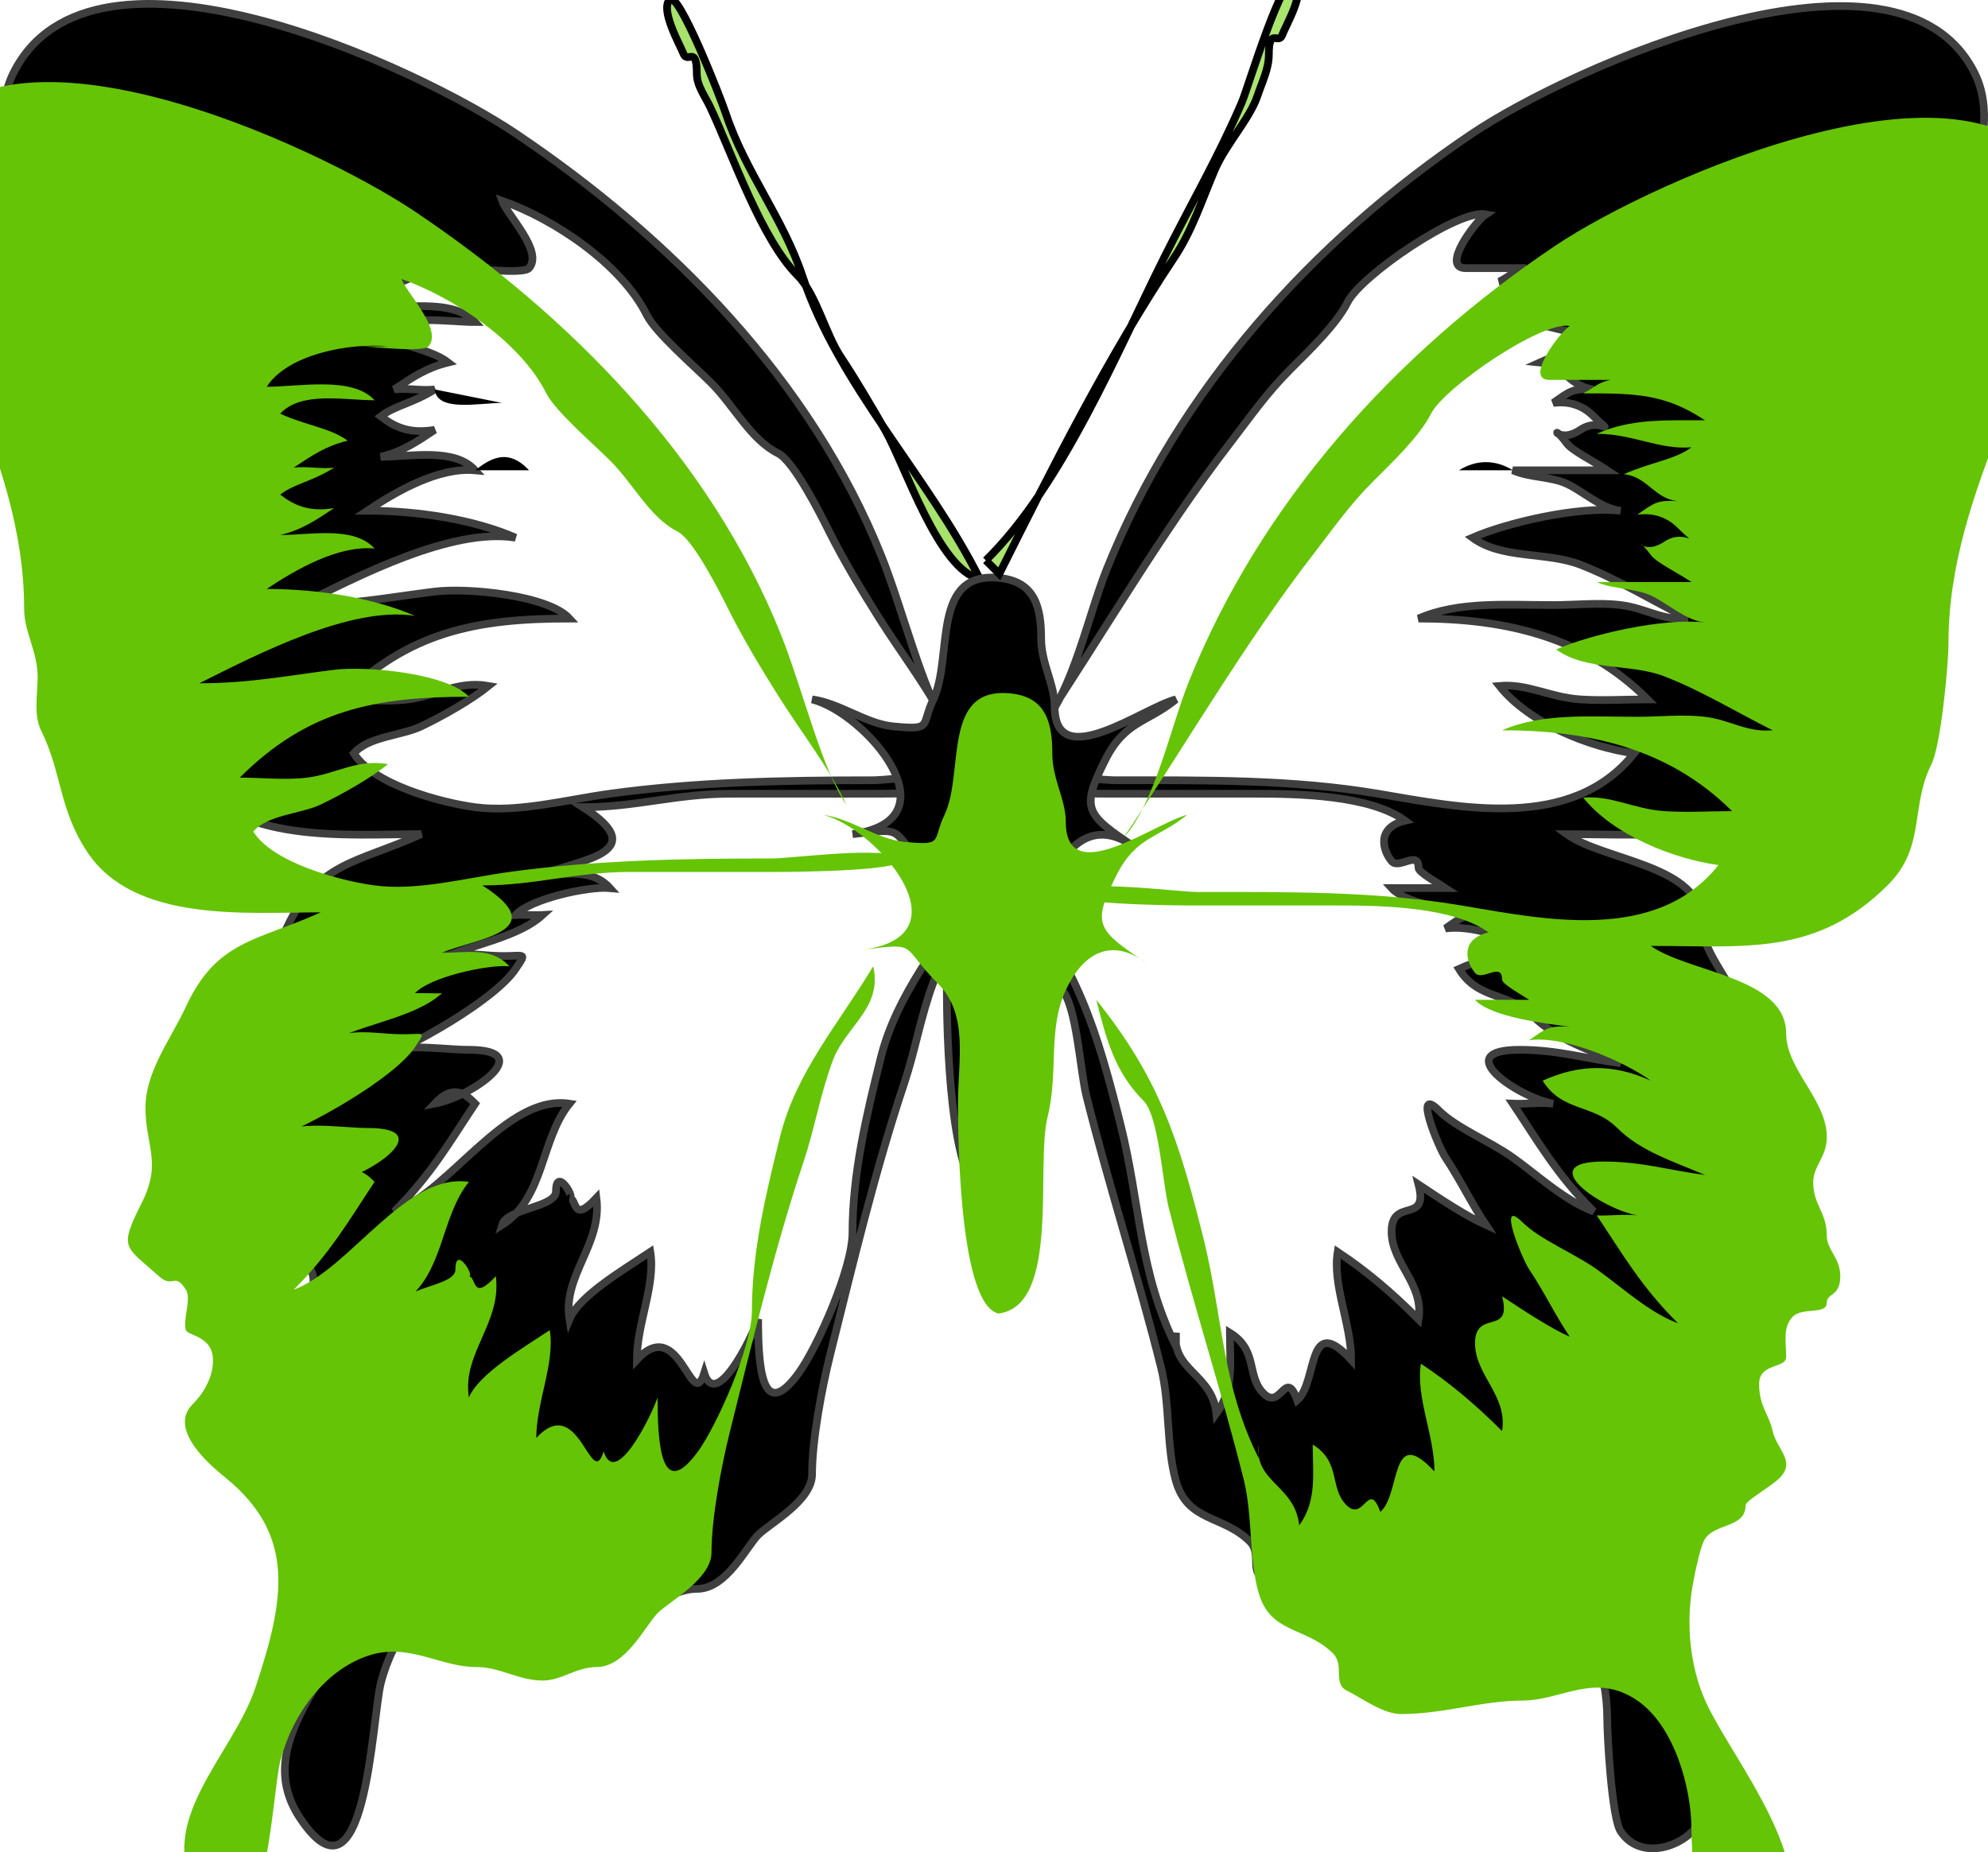
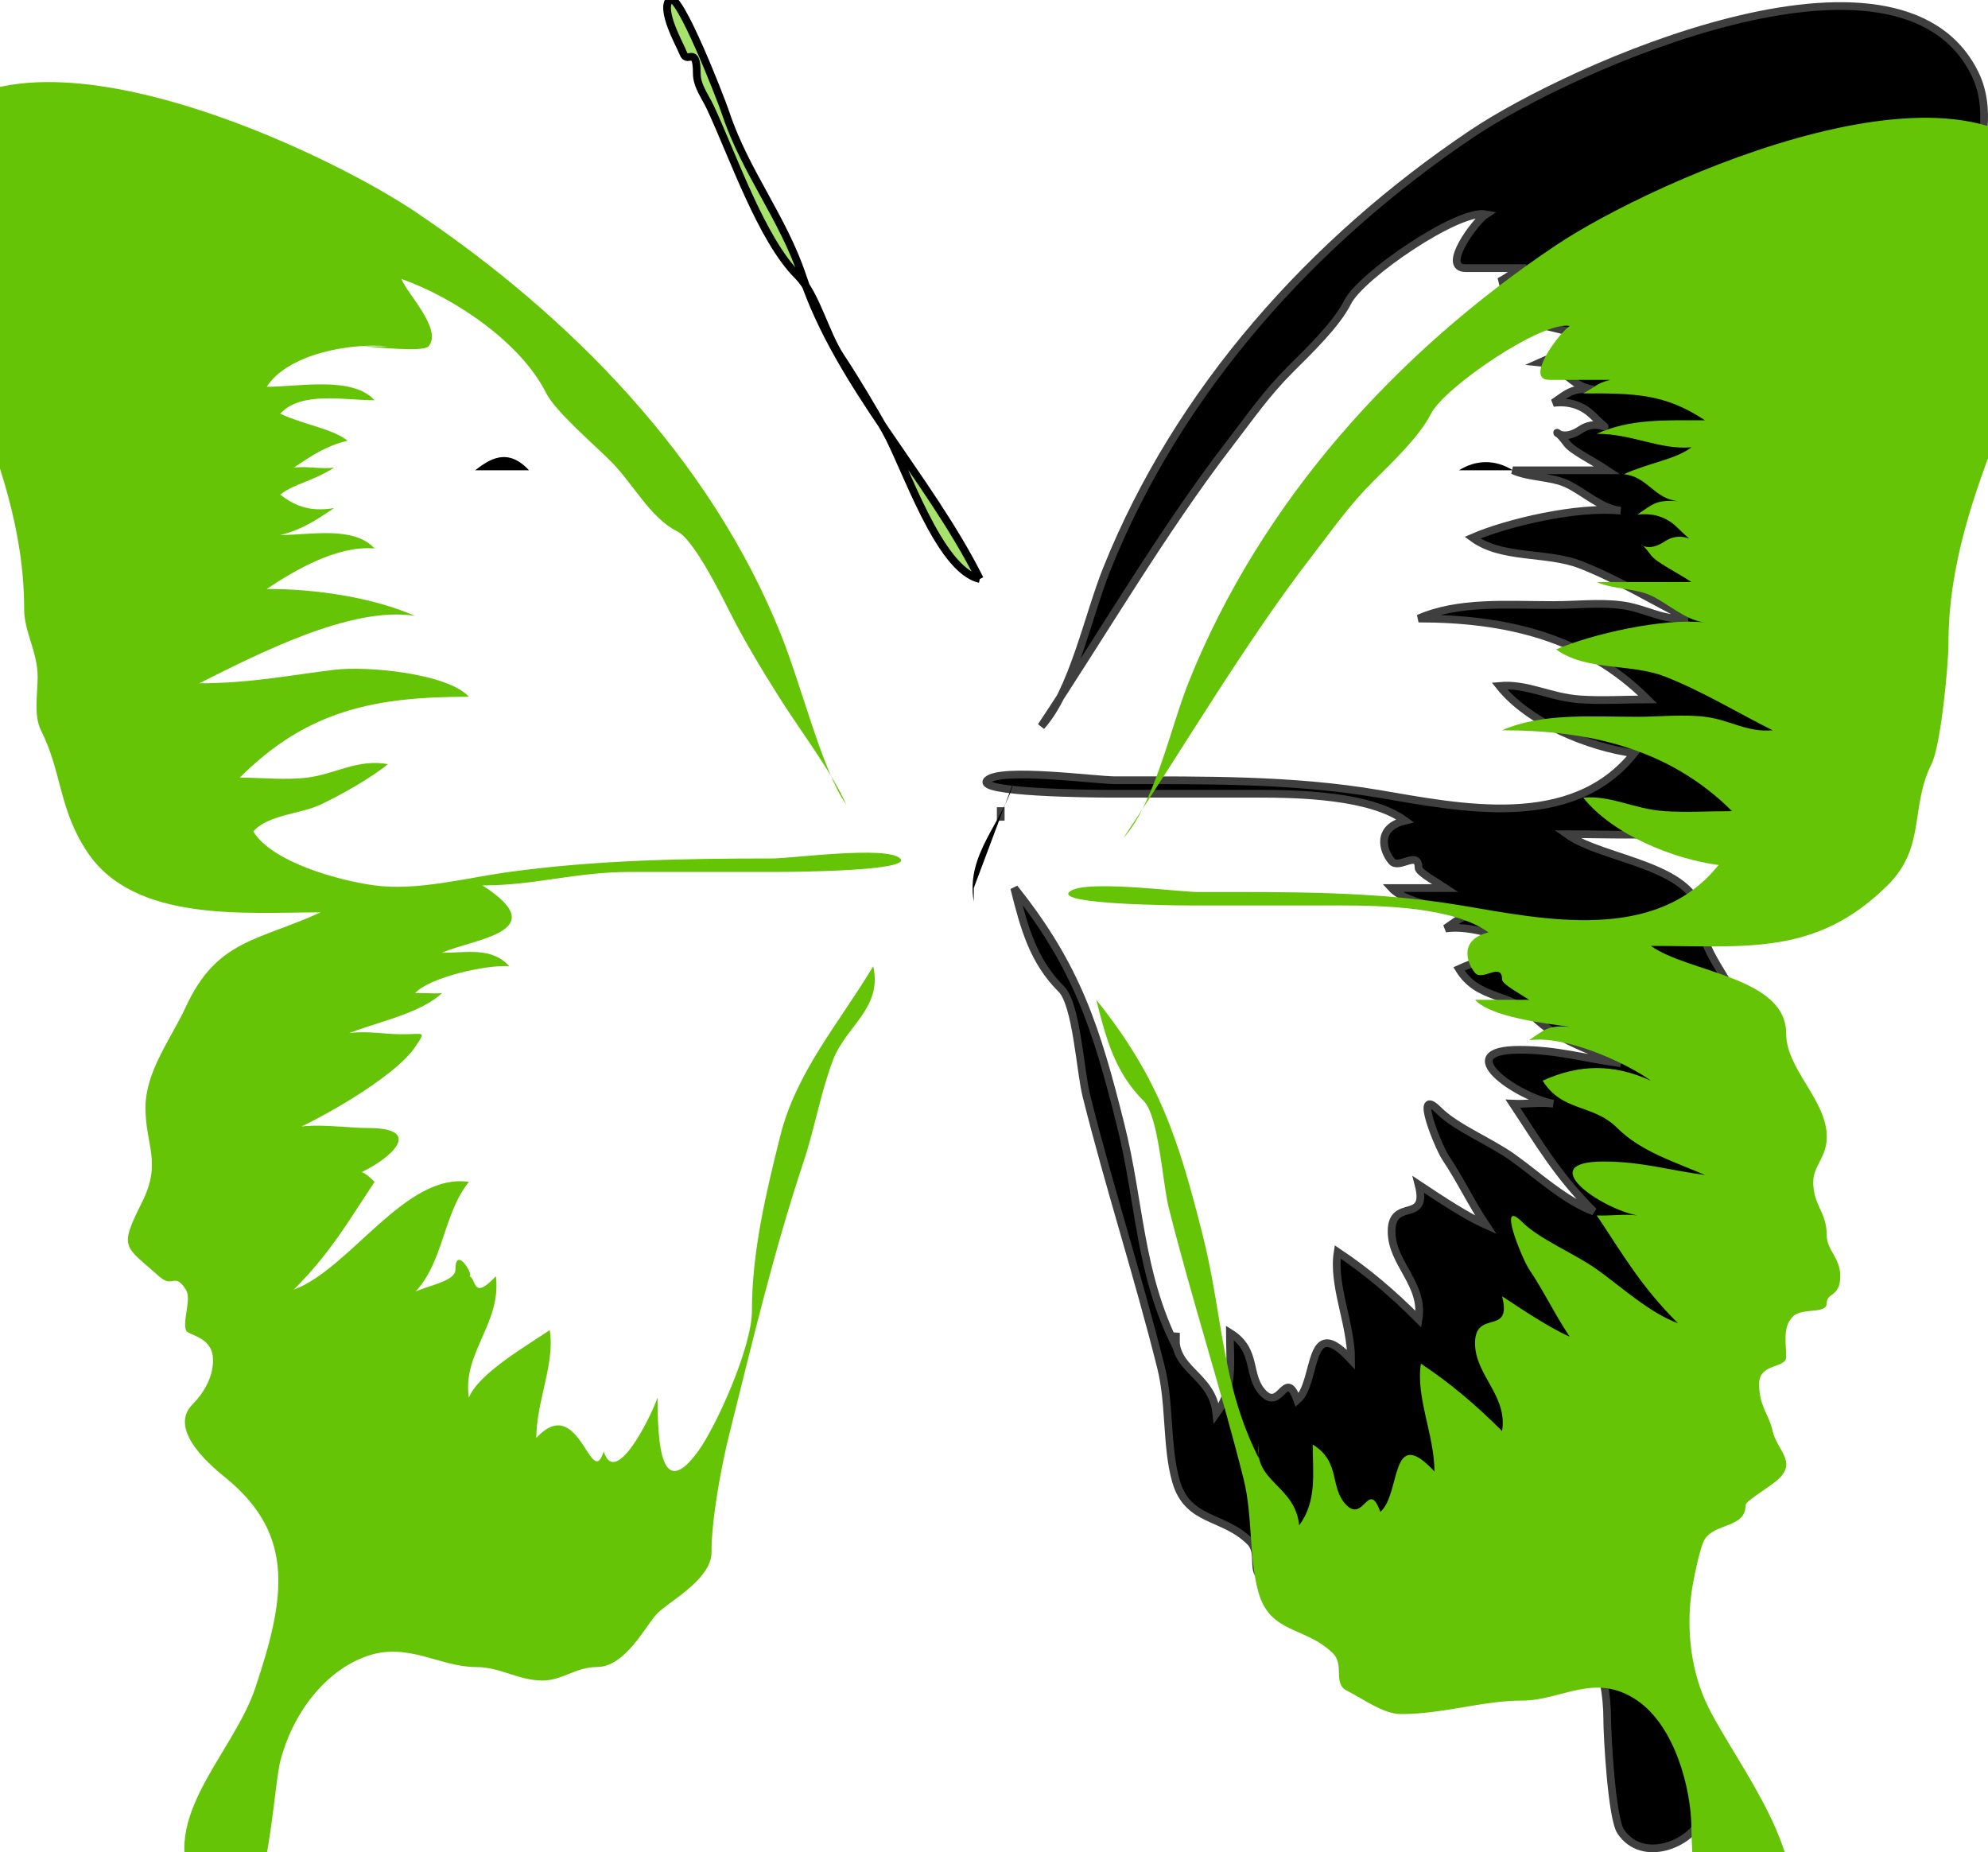
<svg xmlns="http://www.w3.org/2000/svg" width="257.849" height="240.242">
  <g>
    <title>Layer 1</title>
    <path d="m218.946,80.227c-3.354,0.304 -5.433,-1.339 -8.74,-1.748c-2.805,-0.347 -5.905,0 -8.74,0c-6.151,0 -12.278,-0.519 -17.48,1.748c11.235,0 21.574,2.346 29.717,10.488c-2.896,0 -5.854,0.191 -8.74,0c-3.939,-0.261 -6.85,-2.078 -10.488,-1.748c3.84,4.838 11.697,7.968 17.48,8.74c-8.104,10.206 -22.665,7.021 -33.213,5.243c-11.143,-1.878 -22.435,-1.748 -34.085,-1.748c-2.565,0 -14.888,-1.681 -16.606,0c-1.655,1.619 13.671,1.748 15.732,1.748c6.409,0 12.817,0 19.227,0c5.44,0 14.729,0.193 19.229,3.497c-3.664,0.862 -2.974,3.769 -1.748,5.244c0.947,1.14 3.496,-1.497 3.496,0.874c0,0.592 2.5,1.953 3.496,2.622c-2.331,0 -4.661,0 -6.992,0c2.041,2.254 9.178,3.088 12.236,3.496c-2.739,-0.187 -3.142,0.275 -5.244,1.748c4.627,-0.68 12.418,2.851 15.732,5.244c-4.796,-2.181 -9.188,-2.181 -13.984,0c2.51,4.077 6.481,2.985 9.614,6.118c3.126,3.126 7.463,4.403 11.362,6.118c-4.572,-0.61 -8.219,-1.748 -13.11,-1.748c-9.161,0 -0.365,6.111 4.37,6.99c-1.709,-0.216 -3.521,0.08 -5.244,0c3.357,5.036 5.691,9.188 10.488,13.984c-3.736,-1.386 -7.276,-4.703 -10.488,-6.992c-2.979,-2.123 -7.354,-3.858 -9.614,-6.118c-3.357,-3.357 -0.042,4.744 0.874,6.118c1.995,2.992 3.249,5.748 5.244,8.74c-2.39,-1.063 -5.535,-3.107 -8.74,-5.244c1.344,5.222 -3.496,1.604 -3.496,6.086c0,4.161 4.238,6.79 3.496,11.393c-3.538,-3.533 -6.719,-6.226 -10.488,-8.738c-0.696,4.318 1.748,9.285 1.748,13.982c-5.793,-6.261 -4.293,2.909 -6.992,5.244c-1.536,-4.258 -2.111,1.385 -4.37,-0.874c-2.264,-2.264 -0.662,-5.584 -4.37,-7.866c0,3.702 0.58,7.316 -1.748,10.488c-0.513,-5.184 -5.842,-5.602 -5.244,-10.488c0,0.583 0,1.165 0,1.748c-4.819,-9.642 -4.624,-18.507 -7.172,-28.693c-3.122,-12.484 -5.63,-20.52 -13.803,-30.736c1.303,5.212 2.463,9.455 6.118,13.11c1.965,1.965 2.438,10.627 3.237,13.823c2.956,11.819 6.735,23.442 9.691,35.265c1.186,4.744 0.657,10.268 1.928,14.712c1.534,5.367 6.123,4.375 9.614,7.866c1.509,1.509 -0.044,3.911 1.78,4.823c2.04,1.021 4.716,3.043 6.992,3.043c5.531,0 10.55,-1.748 15.668,-1.748c5.139,0 9.387,-3.776 14.891,0c4.767,3.271 6.992,11.283 6.992,16.768c0,2.416 0.597,12.971 1.748,14.697c2.809,4.212 9.134,1.657 10.488,-1.748c3.663,-9.208 -6.216,-21.173 -10.035,-28.811c-2.234,-4.469 -2.886,-9.931 -2.201,-14.891c0.172,-1.243 1.059,-5.973 1.748,-6.992c1.417,-2.095 5.244,-1.396 5.244,-4.37c0,-0.574 3.306,-2.432 4.37,-3.496c2.215,-2.215 -0.358,-3.718 -0.874,-6.118c-0.467,-2.173 -1.748,-3.179 -1.748,-6.116c0,-2.753 3.496,-1.955 3.496,-3.496c0,-1.872 -0.484,-3.886 0.874,-5.244c1.223,-1.223 4.37,-0.221 4.37,-1.748c0,-1.372 1.748,-0.747 1.748,-3.496c0,-2.385 -1.748,-3.363 -1.748,-5.276c0,-3.07 -1.748,-3.855 -1.748,-6.926c0,-2.169 1.883,-3.272 1.748,-6.15c-0.22,-4.688 -5.244,-8.554 -5.244,-13.11c0,-7.369 -12.682,-7.896 -17.48,-11.362c12.312,0 21.382,1.34 30.623,-7.899c4.936,-4.934 2.85,-10.097 5.631,-15.667c1.217,-2.436 2.201,-12.888 2.201,-15.709c0,-10.117 3.27,-19.423 6.992,-28.897c3.31,-8.421 11.872,-21.704 7.445,-30.558c-9.914,-19.829 -52.494,-0.646 -65.129,7.833c-20.744,13.923 -38.151,33.328 -47.454,56.584c-2.417,6.041 -4.386,15.779 -8.481,20.329c7.713,-11.569 15.772,-25.429 24.471,-36.708c2.631,-3.412 4.688,-6.436 7.866,-9.614c2.378,-2.377 5.961,-5.803 7.413,-8.708c1.707,-3.415 14.339,-12.092 17.934,-11.394c-1.287,0.822 -5.942,6.992 -2.622,6.992c2.622,0 5.244,0 7.866,0c-1.823,0.444 -1.833,0.871 -3.496,1.748c6.661,0 10.525,0.024 15.732,3.496c-5.183,0 -9.661,-0.218 -13.984,1.748c4.631,0 8.141,2.12 12.236,1.748c-2.064,1.594 -5.4,1.978 -8.74,3.496c3.077,0.305 3.915,3.191 6.992,3.496c-2.739,-0.187 -3.142,0.275 -5.244,1.748c2.509,-0.307 4.127,0.631 5.244,1.748c2.89,2.89 0.958,-0.056 -1.748,1.748c-3.1,2.066 -4.027,-1.362 -1.748,1.748c0.712,0.972 3.394,2.254 5.244,3.496c-4.079,0 -8.157,0 -12.236,0c2.106,0.958 4.93,0.789 6.992,1.748c2.171,1.01 4.514,3.251 6.992,3.496c-5.454,-0.62 -14.715,1.529 -19.229,3.496c3.811,2.82 9.604,1.797 13.984,3.496c4.782,1.854 9.393,4.695 13.984,6.991" stroke="#3f3f3f" fill-rule="evenodd" clip-rule="evenodd" id="path3" />
    <path d="m229.914,94.72c-3.367,0.304 -5.454,-1.339 -8.773,-1.748c-2.815,-0.347 -5.927,0 -8.772,0c-6.174,0 -12.324,-0.519 -17.546,1.748c11.277,0 21.655,2.346 29.828,10.488c-2.907,0 -5.876,0.191 -8.772,0c-3.954,-0.261 -6.876,-2.078 -10.528,-1.748c3.855,4.838 11.741,7.968 17.546,8.74c-8.135,10.206 -22.75,7.021 -33.337,5.243c-11.185,-1.878 -22.519,-1.748 -34.213,-1.748c-2.574,0 -14.943,-1.681 -16.668,0c-1.661,1.619 13.723,1.748 15.791,1.748c6.433,0 12.865,0 19.299,0c5.46,0 14.784,0.193 19.301,3.497c-3.678,0.862 -2.985,3.769 -1.755,5.244c0.951,1.14 3.509,-1.497 3.509,0.874c0,0.592 2.51,1.953 3.509,2.622c-2.339,0 -4.678,0 -7.018,0c2.049,2.254 9.212,3.088 12.282,3.496c-2.749,-0.187 -3.154,0.275 -5.264,1.748c4.645,-0.68 12.465,2.851 15.791,5.244c-4.814,-2.181 -9.222,-2.181 -14.036,0c2.519,4.077 6.505,2.985 9.65,6.118c3.137,3.126 7.491,4.403 11.404,6.118c-4.589,-0.61 -8.25,-1.748 -13.159,-1.748c-9.195,0 -0.366,6.111 4.387,6.99c-1.716,-0.216 -3.535,0.08 -5.264,0c3.369,5.036 5.712,9.188 10.527,13.984c-3.75,-1.386 -7.303,-4.703 -10.527,-6.992c-2.99,-2.123 -7.381,-3.858 -9.65,-6.118c-3.369,-3.357 -0.042,4.744 0.877,6.118c2.003,2.992 3.261,5.748 5.264,8.74c-2.399,-1.063 -5.556,-3.107 -8.773,-5.244c1.349,5.222 -3.509,1.604 -3.509,6.086c0,4.161 4.254,6.79 3.509,11.393c-3.551,-3.533 -6.744,-6.226 -10.527,-8.738c-0.698,4.318 1.755,9.285 1.755,13.982c-5.815,-6.261 -4.309,2.909 -7.018,5.244c-1.542,-4.258 -2.119,1.385 -4.387,-0.874c-2.272,-2.264 -0.664,-5.584 -4.386,-7.866c0,3.702 0.582,7.316 -1.755,10.488c-0.515,-5.184 -5.863,-5.602 -5.263,-10.488c0,0.583 0,1.165 0,1.748c-4.837,-9.642 -4.641,-18.507 -7.199,-28.693c-3.134,-12.484 -5.651,-20.52 -13.854,-30.736c1.307,5.212 2.472,9.455 6.14,13.11c1.973,1.965 2.447,10.627 3.249,13.823c2.967,11.819 6.761,23.442 9.728,35.265c1.19,4.744 0.659,10.268 1.935,14.712c1.54,5.367 6.146,4.375 9.65,7.866c1.514,1.509 -0.044,3.911 1.786,4.823c2.048,1.021 4.734,3.043 7.018,3.043c5.552,0 10.59,-1.748 15.727,-1.748c5.158,0 9.422,-3.776 14.947,0c4.784,3.271 7.018,11.283 7.018,16.768c0,2.416 0.599,12.971 1.754,14.697c2.82,4.212 9.168,1.657 10.527,-1.748c3.677,-9.208 -6.239,-21.173 -10.072,-28.811c-2.243,-4.469 -2.897,-9.931 -2.209,-14.891c0.172,-1.243 1.063,-5.973 1.754,-6.992c1.422,-2.095 5.264,-1.396 5.264,-4.37c0,-0.574 3.318,-2.432 4.386,-3.496c2.223,-2.215 -0.359,-3.718 -0.877,-6.118c-0.469,-2.173 -1.755,-3.179 -1.755,-6.116c0,-2.753 3.509,-1.955 3.509,-3.496c0,-1.872 -0.486,-3.886 0.878,-5.244c1.227,-1.223 4.386,-0.221 4.386,-1.748c0,-1.372 1.754,-0.747 1.754,-3.496c0,-2.385 -1.754,-3.363 -1.754,-5.276c0,-3.07 -1.755,-3.855 -1.755,-6.926c0,-2.169 1.89,-3.272 1.755,-6.15c-0.221,-4.688 -5.264,-8.554 -5.264,-13.11c0,-7.369 -12.729,-7.896 -17.545,-11.362c12.358,0 21.462,1.34 30.737,-7.899c4.955,-4.934 2.861,-10.097 5.652,-15.667c1.222,-2.436 2.21,-12.888 2.21,-15.709c0,-10.117 3.282,-19.423 7.018,-28.897c3.322,-8.421 11.916,-21.704 7.472,-30.558c-9.951,-19.829 -52.689,-0.646 -65.372,7.833c-20.821,13.923 -38.293,33.328 -47.631,56.584c-2.426,6.041 -4.402,15.779 -8.512,20.329c7.741,-11.569 15.83,-25.429 24.562,-36.708c2.641,-3.412 4.705,-6.436 7.895,-9.614c2.387,-2.377 5.984,-5.803 7.441,-8.708c1.713,-3.415 14.392,-12.092 18.001,-11.394c-1.292,0.822 -5.964,6.992 -2.632,6.992c2.632,0 5.264,0 7.895,0c-1.829,0.444 -1.839,0.871 -3.509,1.748c6.686,0 10.565,0.024 15.791,3.496c-5.202,0 -9.697,-0.218 -14.036,1.748c4.648,0 8.171,2.12 12.282,1.748c-2.072,1.594 -5.421,1.978 -8.773,3.496c3.088,0.305 3.93,3.191 7.018,3.496c-2.749,-0.187 -3.154,0.275 -5.263,1.748c2.518,-0.307 4.142,0.631 5.263,1.748c2.901,2.89 0.962,-0.056 -1.754,1.748c-3.112,2.066 -4.042,-1.362 -1.755,1.748c0.715,0.972 3.407,2.254 5.264,3.496c-4.095,0 -8.188,0 -12.282,0c2.114,0.958 4.948,0.789 7.018,1.748c2.179,1.01 4.531,3.251 7.018,3.496c-5.474,-0.62 -14.77,1.529 -19.301,3.496c3.826,2.82 9.64,1.797 14.037,3.496c4.799,1.854 9.428,4.695 14.036,6.991" stroke-width="0" stroke-miterlimit="10" stroke-linecap="square" stroke="#3f3f3f" fill="#65c405" id="path5" />
-     <path d="m38.901,78.479c6.527,0 11.641,-1.026 17.48,-1.748c4.297,-0.531 14.732,0.476 17.48,3.496c-12.066,0 -20.898,1.67 -29.716,10.488c2.852,0 5.917,0.351 8.74,0c3.734,-0.464 6.459,-2.454 10.488,-1.748c-2.236,1.813 -6.012,3.943 -8.74,5.244c-2.561,1.221 -6.842,1.301 -8.74,3.496c2.477,4.021 11.204,6.386 15.732,6.991c5.54,0.74 11.796,-0.967 17.48,-1.748c11.096,-1.525 22.433,-1.748 34.085,-1.748c2.565,0 14.888,-1.681 16.607,0c1.654,1.619 -13.671,1.748 -15.733,1.748c-6.409,0 -12.818,0 -19.227,0c-7.2,0 -12.34,1.748 -19.228,1.748c9.489,6.065 -1.243,6.921 -5.244,8.74c3.261,0 6.445,-0.786 8.74,1.748c-2.796,-0.254 -10.333,1.395 -12.236,3.496c1.161,-0.069 2.335,0.069 3.496,0c-3.812,3.467 -11.261,4.011 -15.732,6.992c2.157,-2.382 5.597,-1.99 8.74,-1.748c4.638,0.356 5.206,-0.824 3.496,1.748c-2.621,3.943 -13.463,10.203 -19.228,12.236c2.76,-3.127 9.076,-1.748 13.11,-1.748c9.162,0 0.365,6.111 -4.37,6.99c2.246,-2.429 3.78,-1.51 5.244,0c-3.357,5.036 -5.69,9.188 -10.488,13.984c7.336,-2.721 14.509,-15.229 22.724,-13.984c-3.778,4.66 -3.204,12.196 -8.74,15.732c0.639,-2.17 6.992,-2.266 6.992,-4.37c0,-3.292 2.574,0.974 1.748,0.874c1.029,0.124 0.334,3.375 3.495,0c0.775,6.053 -4.414,10.035 -3.495,15.73c1.263,-3.064 7.087,-6.472 10.488,-8.738c0.696,4.318 -1.748,9.285 -1.748,13.982c5.574,-6.024 7.095,7.016 8.74,1.748c1.487,4.762 5.997,-4.171 6.992,-6.992c0,6.057 0.458,13.55 5.244,6.992c2.404,-3.294 6.991,-13.577 6.991,-18.206c0,-7.674 1.812,-15.257 3.678,-22.723c2.078,-8.309 7.64,-14.639 12.055,-21.997c1.238,5.451 -3.579,7.755 -5.244,12.236c-1.658,4.459 -2.323,8.718 -3.769,13.056c-3.823,11.463 -6.67,23.446 -9.599,35.173c-1.093,4.374 -2.363,11.141 -2.363,15.571c0,3.452 -5.467,6.342 -6.992,7.866c-1.548,1.549 -4.108,6.992 -7.898,6.992c-2.68,0 -4.525,1.748 -6.992,1.748c-3.246,0 -5.429,-1.748 -8.675,-1.748c-4.621,0 -8.748,-3.213 -13.962,-1.475c-5.698,1.899 -9.891,7.698 -11.417,13.711c-1.178,4.646 -1.895,30.404 -10.488,17.48c-6.272,-9.433 4.291,-18.117 7.265,-27.04c3.803,-11.41 5.297,-19.715 -3.769,-27.149c-1.395,-1.144 -7.813,-6.171 -4.37,-9.614c1.568,-1.567 2.82,-3.854 2.622,-6.116c-0.237,-2.713 -3.281,-2.808 -3.496,-3.496c-0.43,-1.373 0.755,-4.052 0,-5.244c-1.5,-2.369 -1.643,-0.085 -3.496,-1.748c-4.47,-4.011 -5.243,-3.497 -2.201,-9.582c2.612,-5.224 0.453,-7.345 0.453,-12.267c0,-4.726 3.279,-8.874 5.244,-13.11c4.031,-8.689 9.218,-8.479 17.48,-12.236c-9.698,0 -24.141,1.369 -30.263,-7.812c-3.724,-5.584 -3.272,-10.313 -5.993,-15.754c-1.004,-2.008 -0.453,-4.738 -0.453,-6.97c0,-3.264 -1.748,-5.864 -1.748,-8.74c0,-10.31 -3.264,-19.41 -6.992,-28.897c-3.309,-8.418 -11.862,-21.72 -7.445,-30.554c10.216,-20.433 52.379,-0.724 65.129,7.833c20.077,13.475 38.325,32.014 47.454,54.836c2.77,6.924 5.385,17.718 8.481,22.077c-1.905,-4.282 -5.775,-9.292 -8.74,-13.984c-2.267,-3.588 -4.671,-7.594 -6.538,-11.33c-1.106,-2.215 -4.554,-9.075 -6.603,-10.1c-3.593,-1.796 -5.695,-6.147 -8.676,-9.128c-2.223,-2.223 -7.194,-6.49 -8.352,-8.805c-3.348,-6.695 -12.083,-12.465 -18.775,-14.826c0.647,1.836 5.399,6.573 3.496,8.74c-0.734,0.836 -7.462,0 -8.74,0c1.166,0 2.331,0 3.496,0c-4.874,-0.487 -13.013,0.987 -15.732,5.244c4.15,0 11.12,-1.414 13.984,1.748c-3.867,0 -9.551,-1.217 -12.236,1.748c3.34,1.519 6.676,1.902 8.74,3.496c-2.804,0.682 -4.571,1.882 -6.992,3.496c1.72,-0.217 3.523,0.217 5.244,0c-2.894,1.833 -5.115,2.047 -6.992,3.496c1.635,1.262 3.601,2.33 6.992,1.748c-2.421,1.614 -4.188,2.815 -6.992,3.496c3.867,0 9.551,-1.217 12.236,1.748c-4.776,-0.433 -10.275,2.771 -13.984,5.244c6.515,0 13.775,1.12 19.228,3.496c-8.303,-1.339 -20.566,5.04 -27.967,8.741" stroke="#3f3f3f" fill-rule="evenodd" fill="black" clip-rule="evenodd" id="path7" />
    <path d="m25.858,88.624c6.527,0 11.641,-1.026 17.48,-1.748c4.297,-0.531 14.732,0.476 17.48,3.496c-12.066,0 -20.898,1.67 -29.716,10.488c2.852,0 5.917,0.351 8.74,0c3.734,-0.464 6.459,-2.454 10.488,-1.748c-2.236,1.813 -6.012,3.943 -8.74,5.244c-2.561,1.221 -6.842,1.301 -8.74,3.496c2.477,4.021 11.204,6.386 15.732,6.991c5.54,0.74 11.796,-0.967 17.48,-1.748c11.096,-1.525 22.433,-1.748 34.085,-1.748c2.566,0 14.889,-1.681 16.608,0c1.654,1.619 -13.671,1.748 -15.733,1.748c-6.41,0 -12.819,0 -19.228,0c-7.2,0 -12.34,1.748 -19.228,1.748c9.489,6.065 -1.243,6.921 -5.244,8.74c3.261,0 6.445,-0.786 8.74,1.748c-2.796,-0.254 -10.333,1.395 -12.236,3.496c1.161,-0.069 2.335,0.069 3.496,0c-3.812,3.467 -11.261,4.011 -15.732,6.992c2.157,-2.382 5.597,-1.99 8.74,-1.748c4.638,0.356 5.206,-0.824 3.496,1.748c-2.621,3.943 -13.463,10.203 -19.228,12.236c2.76,-3.127 9.076,-1.748 13.11,-1.748c9.162,0 0.365,6.111 -4.37,6.99c2.246,-2.429 3.78,-1.51 5.244,0c-3.357,5.036 -5.69,9.188 -10.488,13.984c7.336,-2.721 14.509,-15.229 22.724,-13.984c-3.778,4.66 -3.204,12.196 -8.74,15.732c0.639,-2.17 6.992,-2.266 6.992,-4.37c0,-3.292 2.574,0.974 1.748,0.874c1.029,0.124 0.334,3.375 3.495,0c0.775,6.053 -4.414,10.035 -3.495,15.73c1.263,-3.064 7.087,-6.472 10.488,-8.738c0.696,4.318 -1.748,9.285 -1.748,13.982c5.574,-6.024 7.095,7.016 8.74,1.748c1.487,4.762 5.997,-4.171 6.992,-6.992c0,6.057 0.458,13.55 5.244,6.992c2.404,-3.294 6.991,-13.577 6.991,-18.206c0,-7.674 1.812,-15.257 3.679,-22.723c2.078,-8.309 7.64,-14.639 12.055,-21.997c1.238,5.451 -3.579,7.755 -5.245,12.236c-1.657,4.459 -2.323,8.718 -3.768,13.056c-3.824,11.463 -6.671,23.446 -9.6,35.173c-1.093,4.374 -2.363,11.141 -2.363,15.571c0,3.452 -5.467,6.342 -6.992,7.866c-1.548,1.549 -4.108,6.992 -7.898,6.992c-2.68,0 -4.525,1.748 -6.992,1.748c-3.246,0 -5.429,-1.748 -8.675,-1.748c-4.621,0 -8.748,-3.213 -13.962,-1.475c-5.698,1.899 -9.891,7.698 -11.417,13.711c-1.178,4.646 -1.895,30.404 -10.488,17.48c-6.272,-9.433 4.291,-18.117 7.265,-27.04c3.803,-11.41 5.297,-19.715 -3.769,-27.149c-1.395,-1.144 -7.813,-6.171 -4.37,-9.614c1.568,-1.567 2.82,-3.854 2.622,-6.116c-0.237,-2.713 -3.281,-2.808 -3.496,-3.496c-0.43,-1.373 0.755,-4.052 0,-5.244c-1.5,-2.369 -1.643,-0.085 -3.496,-1.748c-4.47,-4.011 -5.243,-3.497 -2.201,-9.582c2.612,-5.224 0.453,-7.345 0.453,-12.267c0,-4.726 3.279,-8.874 5.244,-13.11c4.031,-8.689 9.218,-8.479 17.48,-12.236c-9.698,0 -24.141,1.369 -30.263,-7.812c-3.724,-5.584 -3.272,-10.313 -5.993,-15.754c-1.004,-2.008 -0.453,-4.738 -0.453,-6.97c0,-3.264 -1.748,-5.864 -1.748,-8.74c0,-10.31 -3.264,-19.41 -6.992,-28.897c-3.309,-8.418 -11.862,-21.72 -7.445,-30.554c10.216,-20.433 52.379,-0.724 65.129,7.833c20.077,13.475 38.325,32.014 47.453,54.836c2.771,6.924 5.385,17.718 8.482,22.077c-1.905,-4.282 -5.775,-9.292 -8.74,-13.984c-2.268,-3.588 -4.672,-7.594 -6.539,-11.33c-1.106,-2.215 -4.554,-9.075 -6.603,-10.1c-3.593,-1.796 -5.695,-6.147 -8.676,-9.128c-2.223,-2.223 -7.194,-6.49 -8.352,-8.805c-3.348,-6.695 -12.083,-12.465 -18.775,-14.826c0.647,1.836 5.399,6.573 3.496,8.74c-0.734,0.836 -7.462,0 -8.74,0c1.166,0 2.331,0 3.496,0c-4.874,-0.487 -13.013,0.987 -15.732,5.244c4.15,0 11.12,-1.414 13.984,1.748c-3.867,0 -9.551,-1.217 -12.236,1.748c3.34,1.519 6.676,1.902 8.74,3.496c-2.804,0.682 -4.571,1.882 -6.992,3.496c1.72,-0.217 3.523,0.217 5.244,0c-2.894,1.833 -5.115,2.047 -6.992,3.496c1.635,1.262 3.601,2.33 6.992,1.748c-2.421,1.614 -4.188,2.815 -6.992,3.496c3.867,0 9.551,-1.217 12.236,1.748c-4.776,-0.433 -10.275,2.771 -13.984,5.244c6.515,0 13.775,1.12 19.228,3.496c-8.303,-1.339 -20.566,5.04 -27.967,8.741" stroke-width="0" stroke-miterlimit="10" stroke-linecap="square" stroke="#000000" fill="#65c405" id="path9" />
-     <path d="m56.381,50.511c0.292,2.974 5.771,1.748 8.74,1.748" stroke-width="0" stroke-miterlimit="10" stroke-linecap="square" stroke="#3f3f3f" id="path11" />
    <path d="m61.625,60.999c1.829,-1.412 4.191,-3.027 6.992,0" stroke-width="0" stroke-miterlimit="10" stroke-linecap="square" stroke="#3f3f3f" id="path13" />
    <path d="m129.797,104.698c0,0.583 0,1.166 0,1.749c0,-0.583 0,-1.166 0,-1.749" stroke="#3f3f3f" fill-rule="evenodd" clip-rule="evenodd" id="path15" />
    <line y2="106.447" x2="129.797" y1="104.698" x1="129.797" stroke-width="0" stroke-miterlimit="10" stroke-linecap="square" stroke="#3f3f3f" id="line17" />
    <path d="m131.545,101.202c-1.3,5.348 -6.339,9.484 -5.245,15.732c0,-0.583 0,-1.165 0,-1.748" stroke-width="0" stroke-miterlimit="10" stroke-linecap="square" stroke="#3f3f3f" id="path19" />
    <path d="m201.465,52.259c-2.913,0 -5.827,0 -8.74,0" stroke-width="0" stroke-miterlimit="10" stroke-linecap="square" stroke="#3f3f3f" id="path21" />
    <path d="m196.221,60.999c-2.263,-1.412 -4.729,-1.412 -6.992,0" stroke-width="0" stroke-miterlimit="10" stroke-linecap="square" stroke="#3f3f3f" id="path23" />
    <path d="m128.049,106.447" stroke="#3f3f3f" fill-rule="evenodd" clip-rule="evenodd" id="path25" />
    <line y2="106.447" x2="128.049" y1="106.447" x1="128.049" stroke-width="0" stroke-miterlimit="10" stroke-linecap="square" stroke="#3f3f3f" id="line27" />
    <path d="m127.083,75.097c-6.701,-13.395 -18.266,-25.082 -22.997,-39.275c-2.514,-7.54 -7.429,-13.545 -9.942,-21.085c-0.728,-2.185 -6.128,-15.94 -7.265,-14.803c-1.316,1.316 1.359,5.955 1.748,6.992c0.53,1.414 1.748,-1.11 1.748,2.589c0,1.625 1.066,2.949 1.748,4.402c2.94,6.269 6.622,17.109 11.33,21.818c2.404,2.404 3.575,7.533 5.603,10.575c1.896,2.846 4.13,6.637 5.79,9.559c2.543,4.476 6.92,18.076 12.237,19.228" stroke="#000000" fill-rule="evenodd" fill="#a7e26c" clip-rule="evenodd" id="path29" />
-     <path d="m128.049,155.39c8.063,-0.97 4.798,-19.191 6.377,-25.506c1.447,-5.788 -0.009,-11.328 2.363,-16.445c2.177,-4.695 5.784,-6.953 10.488,-3.496c-6.481,-4.321 -7.131,-4.968 -3.949,-11.33c2.565,-5.13 5.358,-4.788 9.191,-7.898c-4.231,1.059 -15.73,9.77 -15.73,0.906c0,-2.88 -1.748,-5.572 -1.748,-8.805c0,-3.969 -0.77,-7.303 -5.244,-7.833c-9.192,-1.09 -6.119,10.264 -8.741,15.732c-1.654,3.45 -0.016,3.996 -5.244,3.496c-3.469,-0.331 -6.917,-3.02 -10.487,-3.496c6.945,1.736 18.848,15.601 5.243,17.48c7.25,-0.915 4.678,-0.565 9.614,4.37c4.043,4.042 2.622,10.004 2.622,15.586c0.001,5.574 0.314,26.078 5.245,27.239" stroke="#3f3f3f" fill-rule="evenodd" clip-rule="evenodd" id="path31" />
-     <path d="m129.498,170.366c8.063,-0.97 4.798,-19.191 6.377,-25.506c1.447,-5.788 -0.009,-11.328 2.363,-16.445c2.177,-4.695 5.784,-6.953 10.488,-3.496c-6.481,-4.321 -7.131,-4.968 -3.949,-11.33c2.565,-5.13 5.358,-4.788 9.191,-7.898c-4.231,1.059 -15.73,9.77 -15.73,0.906c0,-2.88 -1.748,-5.572 -1.748,-8.805c0,-3.969 -0.77,-7.303 -5.244,-7.833c-9.192,-1.09 -6.119,10.264 -8.741,15.732c-1.654,3.45 -0.016,3.996 -5.244,3.496c-3.469,-0.331 -6.917,-3.02 -10.487,-3.496c6.945,1.736 18.848,15.601 5.243,17.48c7.25,-0.915 4.678,-0.565 9.614,4.37c4.043,4.042 2.622,10.004 2.622,15.586c0.001,5.574 0.314,26.078 5.245,27.239" stroke-width="0" stroke-miterlimit="10" stroke-linecap="square" stroke="#3f3f3f" fill="#65c405" id="path33" />
-     <path d="m127.865,72.682c9.91,-9.693 17.063,-27.136 23.176,-39.362c3.308,-6.616 7.119,-13.232 10.035,-20.07c0.825,-1.935 5.396,-17.328 6.992,-15.732c1.326,1.327 -1.368,5.935 -1.748,6.992c-0.492,1.371 -1.748,-1.067 -1.748,2.589c0,1.828 -0.901,3.612 -1.475,5.331c-0.986,2.958 -4.121,6.306 -5.518,9.56c-1.643,3.826 -2.94,7.906 -5.244,11.362c-8.689,13.034 -15.786,27.204 -22.723,41.078c-0.582,-0.583 -1.164,-1.166 -1.747,-1.748" stroke="#000000" fill-rule="evenodd" fill="#aae570" clip-rule="evenodd" id="path35" />
  </g>
</svg>